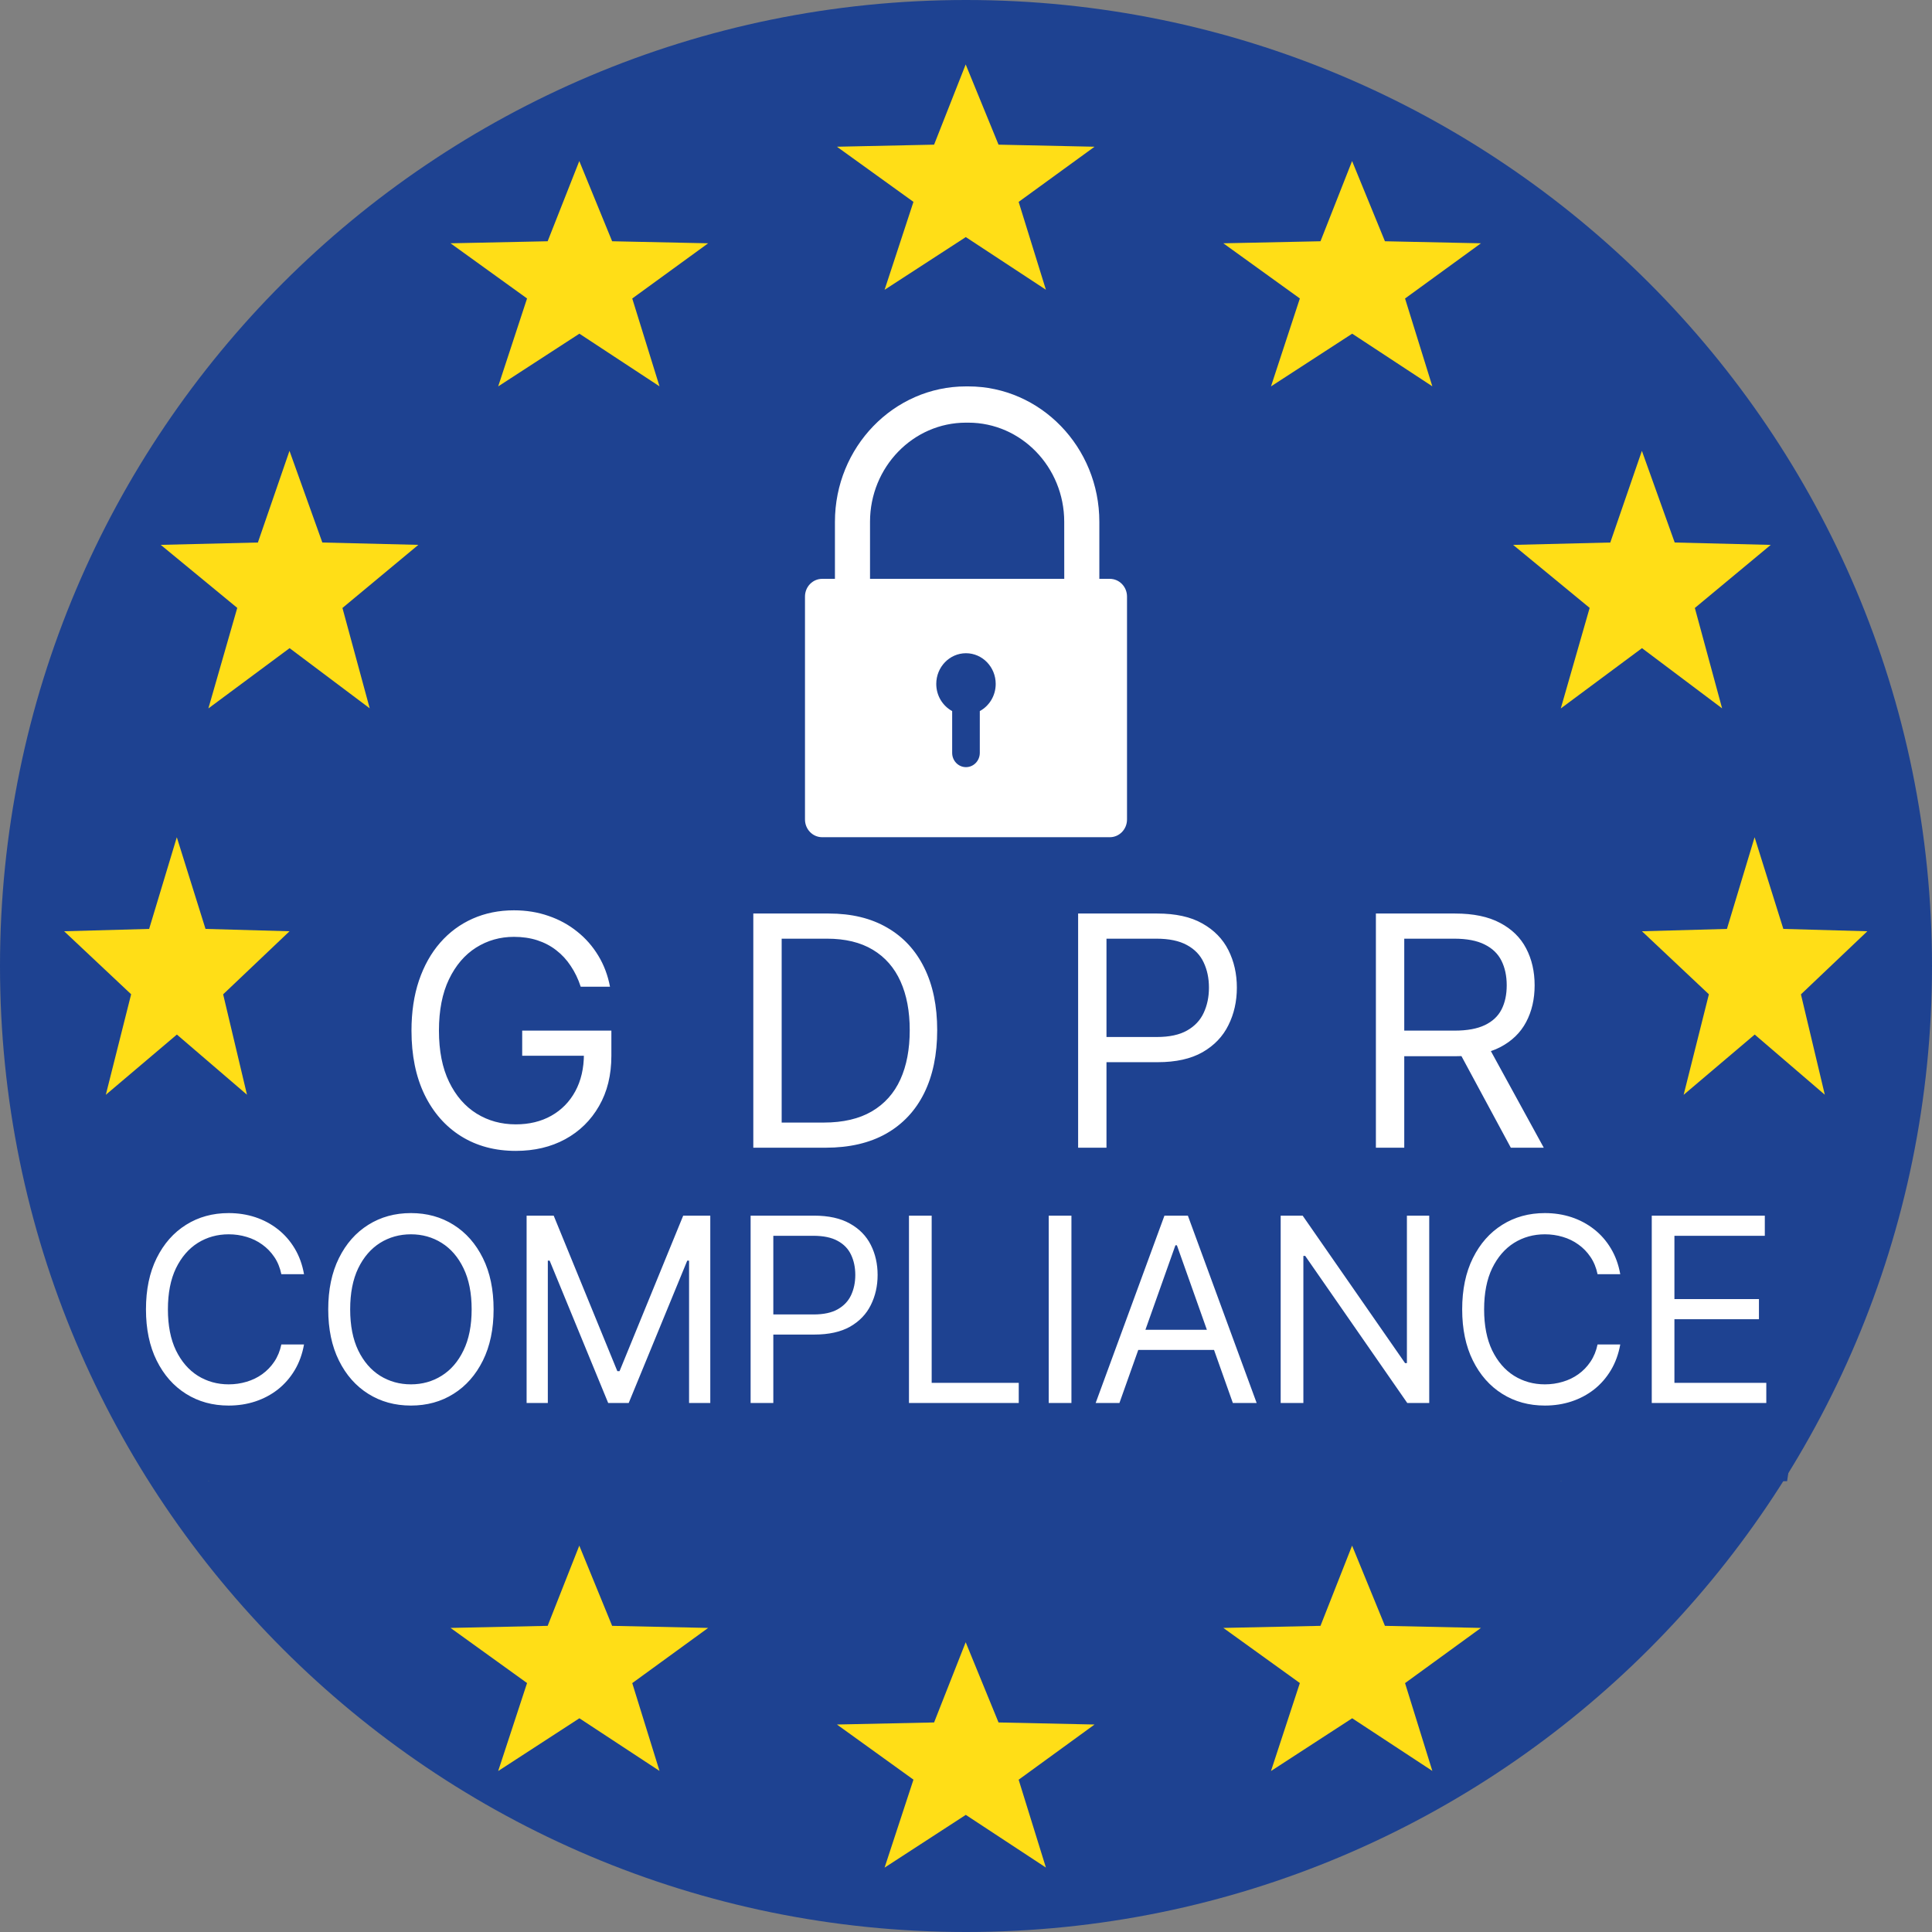
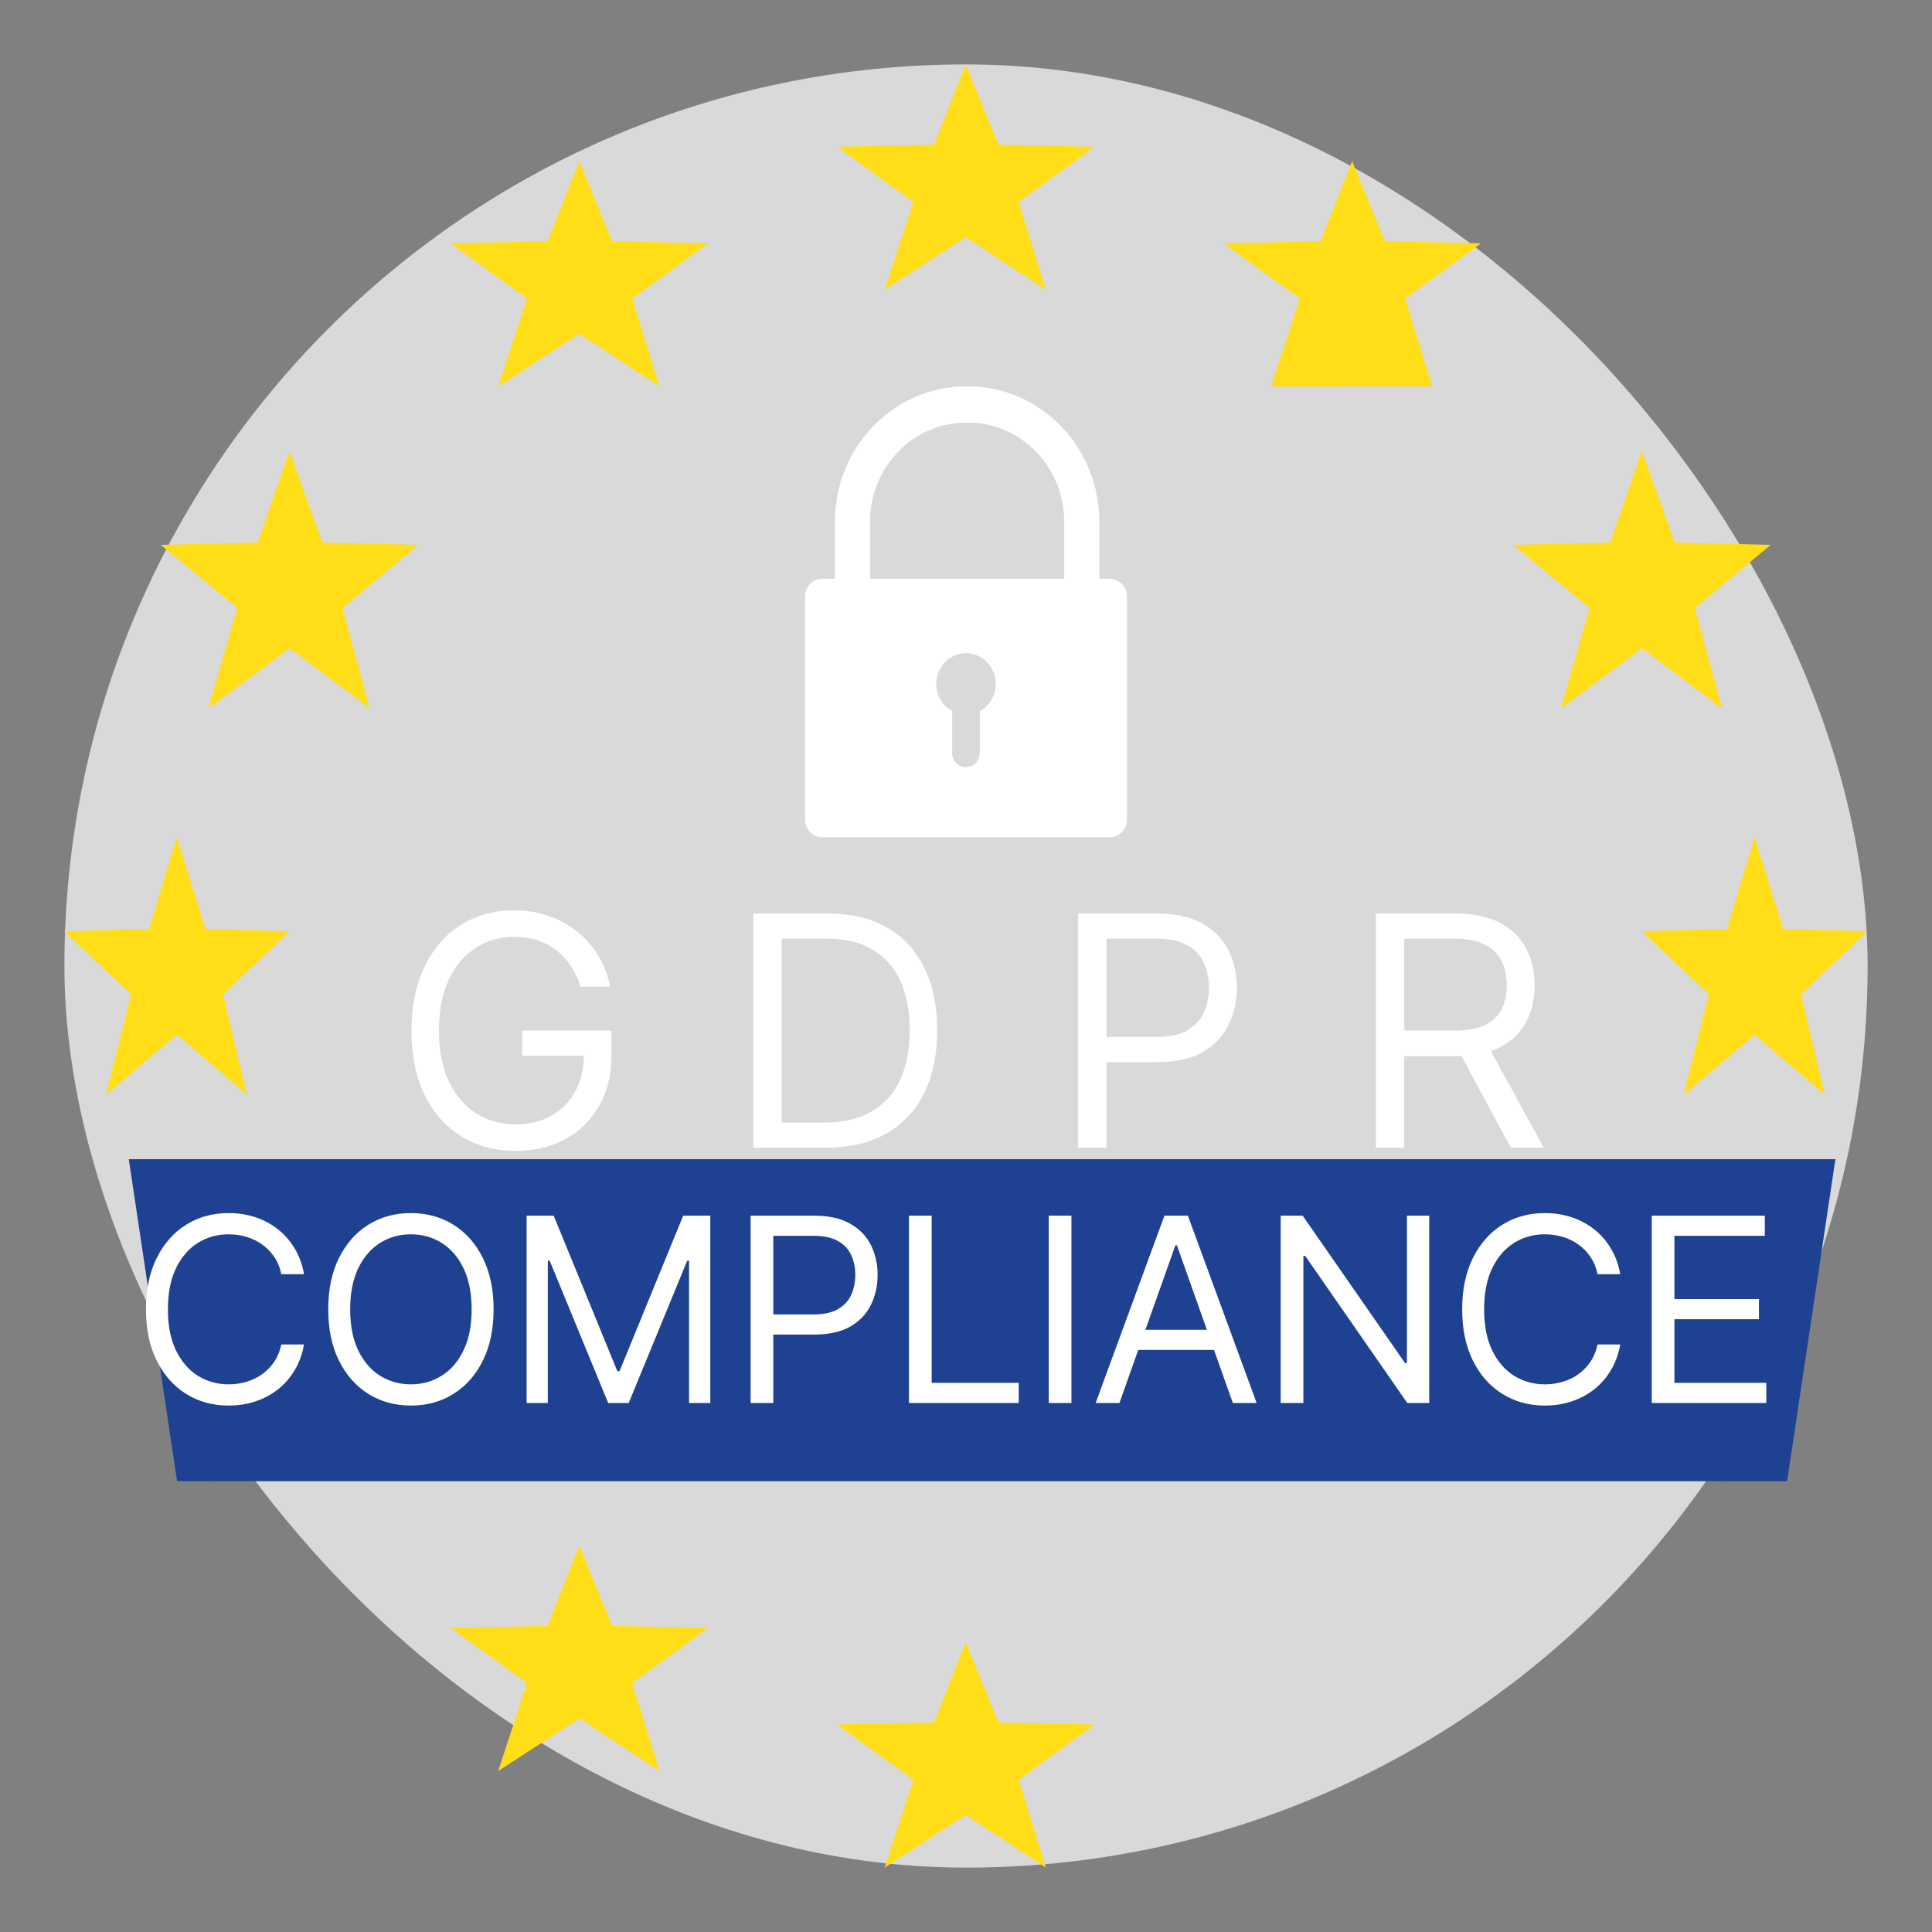
<svg xmlns="http://www.w3.org/2000/svg" width="56" height="56" viewBox="0 0 56 56" fill="none">
  <rect x="0" y="0" width="56" height="56" fill="#808080" stroke="none" />
  <g clip-path="url(#clip0_1875_3324)">
    <rect x="1.867" y="1.867" width="52.267" height="52.267" rx="26.133" fill="#D9D9D9" />
-     <path d="M56 28C56 12.536 43.464 0 28 0C12.536 0 0 12.536 0 28C0 43.464 12.536 56 28 56C43.464 56 56 43.464 56 28Z" fill="#1E4291" />
    <path d="M6.04 42.934L6.877 40.02L4.659 38.193L7.475 38.125L8.391 35.468L9.343 38.125L12.126 38.193L9.926 40.022L10.716 42.931L8.394 41.187L6.04 42.934Z" fill="#FFDE17" />
    <path d="M6.04 20.534L6.877 17.62L4.659 15.793L7.475 15.725L8.391 13.068L9.343 15.725L12.126 15.793L9.926 17.622L10.716 20.531L8.394 18.787L6.04 20.534Z" fill="#FFDE17" />
    <path d="M3.067 31.733L3.801 28.819L1.859 26.993L4.323 26.925L5.125 24.268L5.957 26.925L8.392 26.993L6.468 28.821L7.159 31.731L5.127 29.987L3.067 31.733Z" fill="#FFDE17" />
    <path d="M48.801 31.734L49.533 28.82L47.593 26.993L50.056 26.925L50.858 24.268L51.691 26.925L54.126 26.993L52.201 28.822L52.893 31.731L50.861 29.987L48.801 31.734Z" fill="#FFDE17" />
    <path d="M45.24 42.934L46.077 40.02L43.859 38.193L46.675 38.125L47.591 35.468L48.542 38.125L51.326 38.193L49.126 40.022L49.916 42.931L47.594 41.187L45.24 42.934Z" fill="#FFDE17" />
    <path d="M45.24 20.535L46.077 17.62L43.859 15.794L46.675 15.725L47.591 13.068L48.542 15.725L51.326 15.794L49.126 17.622L49.916 20.532L47.594 18.787L45.24 20.535Z" fill="#FFDE17" />
    <path d="M25.64 8.4L26.477 5.851L24.259 4.253L27.075 4.193L27.991 1.868L28.943 4.193L31.726 4.253L29.526 5.852L30.316 8.398L27.994 6.872L25.64 8.4Z" fill="#FFDE17" />
    <path d="M14.44 51.334L15.277 48.784L13.059 47.186L15.874 47.126L16.791 44.801L17.743 47.126L20.526 47.186L18.326 48.786L19.116 51.331L16.794 49.805L14.44 51.334Z" fill="#FFDE17" />
-     <path d="M36.84 51.334L37.677 48.784L35.459 47.186L38.275 47.126L39.191 44.801L40.143 47.126L42.926 47.186L40.726 48.786L41.517 51.331L39.194 49.805L36.84 51.334Z" fill="#FFDE17" />
    <path d="M14.44 11.2L15.277 8.651L13.059 7.052L15.874 6.993L16.791 4.668L17.743 6.993L20.526 7.052L18.326 8.652L19.116 11.198L16.794 9.672L14.44 11.2Z" fill="#FFDE17" />
-     <path d="M36.84 11.2L37.677 8.651L35.459 7.052L38.275 6.993L39.191 4.668L40.143 6.993L42.926 7.052L40.726 8.652L41.517 11.198L39.194 9.672L36.84 11.2Z" fill="#FFDE17" />
+     <path d="M36.84 11.2L37.677 8.651L35.459 7.052L38.275 6.993L39.191 4.668L40.143 6.993L42.926 7.052L40.726 8.652L41.517 11.198L36.84 11.2Z" fill="#FFDE17" />
    <path d="M25.64 54.134L26.477 51.584L24.259 49.986L27.075 49.926L27.991 47.601L28.943 49.926L31.726 49.986L29.526 51.586L30.316 54.132L27.994 52.605L25.64 54.134Z" fill="#FFDE17" />
    <path d="M32.169 16.778H31.865V15.124C31.865 12.96 30.161 11.2 28.066 11.2H28C25.905 11.2 24.201 12.961 24.201 15.124V16.778H23.831C23.556 16.778 23.333 17.008 23.333 17.291V23.753C23.333 24.037 23.556 24.267 23.831 24.267H32.169C32.444 24.267 32.667 24.037 32.667 23.753V17.291C32.667 17.008 32.444 16.778 32.169 16.778ZM28.4 20.611V21.822C28.4 22.051 28.221 22.236 27.999 22.236C27.778 22.236 27.599 22.051 27.599 21.822V20.611C27.325 20.462 27.138 20.166 27.138 19.824C27.138 19.333 27.524 18.934 27.999 18.934C28.475 18.934 28.861 19.333 28.861 19.824C28.861 20.166 28.674 20.462 28.4 20.611ZM30.848 16.778H25.218V15.124C25.218 13.54 26.466 12.251 27.999 12.251H28.066C29.6 12.251 30.847 13.54 30.847 15.124L30.848 16.778Z" fill="white" />
    <path d="M16.832 28.6C16.76 28.377 16.663 28.177 16.544 28C16.427 27.821 16.287 27.669 16.123 27.543C15.962 27.417 15.779 27.321 15.573 27.254C15.368 27.188 15.142 27.155 14.897 27.155C14.495 27.155 14.129 27.259 13.8 27.466C13.471 27.674 13.209 27.98 13.014 28.385C12.82 28.789 12.723 29.285 12.723 29.873C12.723 30.46 12.821 30.956 13.018 31.361C13.214 31.765 13.481 32.071 13.816 32.279C14.152 32.487 14.53 32.59 14.95 32.59C15.339 32.59 15.681 32.508 15.977 32.342C16.276 32.174 16.508 31.938 16.674 31.633C16.841 31.326 16.925 30.964 16.925 30.549L17.177 30.602H15.136V29.873H17.721V30.602C17.721 31.161 17.602 31.647 17.363 32.06C17.126 32.473 16.799 32.794 16.382 33.021C15.966 33.247 15.489 33.359 14.95 33.359C14.349 33.359 13.821 33.218 13.366 32.935C12.913 32.652 12.559 32.25 12.305 31.729C12.053 31.207 11.927 30.589 11.927 29.873C11.927 29.336 11.999 28.853 12.143 28.424C12.289 27.994 12.494 27.627 12.759 27.324C13.024 27.021 13.338 26.789 13.7 26.628C14.063 26.467 14.462 26.386 14.897 26.386C15.255 26.386 15.588 26.44 15.898 26.548C16.209 26.654 16.487 26.806 16.73 27.003C16.975 27.197 17.179 27.43 17.343 27.702C17.506 27.971 17.619 28.271 17.681 28.6H16.832ZM23.93 33.267H21.835V26.479H24.023C24.681 26.479 25.245 26.615 25.713 26.887C26.181 27.156 26.541 27.544 26.79 28.05C27.04 28.554 27.165 29.157 27.165 29.86C27.165 30.567 27.039 31.175 26.787 31.686C26.535 32.194 26.168 32.585 25.687 32.859C25.205 33.131 24.619 33.267 23.93 33.267ZM22.657 32.538H23.877C24.438 32.538 24.903 32.429 25.272 32.213C25.641 31.996 25.916 31.688 26.098 31.288C26.279 30.888 26.369 30.412 26.369 29.86C26.369 29.311 26.28 28.84 26.101 28.444C25.922 28.047 25.654 27.742 25.299 27.529C24.943 27.315 24.5 27.208 23.97 27.208H22.657V32.538ZM31.25 33.267V26.479H33.544C34.076 26.479 34.512 26.575 34.85 26.767C35.19 26.957 35.442 27.215 35.605 27.539C35.769 27.864 35.851 28.227 35.851 28.627C35.851 29.026 35.769 29.39 35.605 29.717C35.444 30.044 35.194 30.305 34.856 30.499C34.518 30.691 34.085 30.788 33.557 30.788H31.913V30.058H33.531C33.895 30.058 34.188 29.995 34.409 29.869C34.63 29.744 34.79 29.573 34.889 29.359C34.991 29.142 35.042 28.898 35.042 28.627C35.042 28.355 34.991 28.112 34.889 27.897C34.79 27.683 34.629 27.515 34.406 27.394C34.182 27.27 33.886 27.208 33.517 27.208H32.072V33.267H31.25ZM39.881 33.267V26.479H42.175C42.705 26.479 43.141 26.569 43.481 26.751C43.821 26.93 44.073 27.176 44.236 27.49C44.4 27.803 44.482 28.16 44.482 28.56C44.482 28.96 44.4 29.315 44.236 29.624C44.073 29.933 43.822 30.177 43.484 30.353C43.146 30.528 42.714 30.615 42.188 30.615H40.332V29.873H42.162C42.524 29.873 42.816 29.82 43.037 29.714C43.26 29.608 43.421 29.457 43.521 29.263C43.622 29.066 43.673 28.832 43.673 28.56C43.673 28.288 43.622 28.051 43.521 27.848C43.419 27.644 43.257 27.488 43.033 27.377C42.81 27.264 42.515 27.208 42.148 27.208H40.703V33.267H39.881ZM43.077 30.217L44.747 33.267H43.792L42.148 30.217H43.077Z" fill="white" />
    <path d="M3.733 33.6H53.2L51.8 42.933H5.133L3.733 33.6Z" fill="#1E4291" />
    <path d="M8.812 36.933H8.155C8.116 36.744 8.048 36.578 7.951 36.435C7.855 36.292 7.738 36.172 7.601 36.074C7.465 35.975 7.313 35.901 7.147 35.852C6.981 35.802 6.808 35.777 6.628 35.777C6.299 35.777 6.001 35.86 5.734 36.026C5.469 36.193 5.258 36.438 5.1 36.761C4.945 37.084 4.867 37.481 4.867 37.952C4.867 38.422 4.945 38.819 5.1 39.142C5.258 39.465 5.469 39.71 5.734 39.877C6.001 40.043 6.299 40.126 6.628 40.126C6.808 40.126 6.981 40.101 7.147 40.051C7.313 40.002 7.465 39.929 7.601 39.831C7.738 39.732 7.855 39.611 7.951 39.468C8.048 39.323 8.116 39.157 8.155 38.97H8.812C8.763 39.247 8.673 39.496 8.542 39.715C8.411 39.934 8.248 40.12 8.054 40.274C7.86 40.426 7.641 40.542 7.399 40.622C7.159 40.701 6.902 40.741 6.628 40.741C6.164 40.741 5.753 40.628 5.392 40.401C5.031 40.175 4.748 39.853 4.541 39.436C4.334 39.019 4.231 38.524 4.231 37.952C4.231 37.379 4.334 36.884 4.541 36.467C4.748 36.05 5.031 35.728 5.392 35.502C5.753 35.275 6.164 35.162 6.628 35.162C6.902 35.162 7.159 35.202 7.399 35.281C7.641 35.361 7.86 35.478 8.054 35.631C8.248 35.783 8.411 35.969 8.542 36.188C8.673 36.406 8.763 36.654 8.812 36.933ZM14.307 37.952C14.307 38.524 14.204 39.019 13.997 39.436C13.79 39.853 13.507 40.175 13.146 40.401C12.786 40.628 12.374 40.741 11.911 40.741C11.447 40.741 11.036 40.628 10.675 40.401C10.314 40.175 10.03 39.853 9.824 39.436C9.617 39.019 9.514 38.524 9.514 37.952C9.514 37.379 9.617 36.884 9.824 36.467C10.03 36.05 10.314 35.728 10.675 35.502C11.036 35.275 11.447 35.162 11.911 35.162C12.374 35.162 12.786 35.275 13.146 35.502C13.507 35.728 13.79 36.05 13.997 36.467C14.204 36.884 14.307 37.379 14.307 37.952ZM13.671 37.952C13.671 37.481 13.592 37.084 13.435 36.761C13.28 36.438 13.068 36.193 12.801 36.026C12.536 35.86 12.239 35.777 11.911 35.777C11.582 35.777 11.284 35.86 11.017 36.026C10.752 36.193 10.54 36.438 10.383 36.761C10.228 37.084 10.15 37.481 10.15 37.952C10.15 38.422 10.228 38.819 10.383 39.142C10.54 39.465 10.752 39.71 11.017 39.877C11.284 40.043 11.582 40.126 11.911 40.126C12.239 40.126 12.536 40.043 12.801 39.877C13.068 39.71 13.28 39.465 13.435 39.142C13.592 38.819 13.671 38.422 13.671 37.952ZM15.264 35.236H16.049L17.894 39.744H17.958L19.803 35.236H20.588V40.667H19.973V36.541H19.92L18.223 40.667H17.629L15.932 36.541H15.879V40.667H15.264V35.236ZM21.757 40.667V35.236H23.592C24.018 35.236 24.366 35.313 24.637 35.467C24.909 35.619 25.11 35.825 25.241 36.085C25.372 36.345 25.438 36.635 25.438 36.955C25.438 37.275 25.372 37.565 25.241 37.827C25.112 38.089 24.913 38.297 24.642 38.453C24.372 38.606 24.025 38.683 23.603 38.683H22.288V38.1H23.581C23.873 38.1 24.107 38.05 24.284 37.949C24.461 37.848 24.589 37.712 24.669 37.541C24.75 37.367 24.791 37.172 24.791 36.955C24.791 36.737 24.75 36.543 24.669 36.371C24.589 36.2 24.46 36.065 24.281 35.968C24.103 35.869 23.866 35.82 23.571 35.82H22.415V40.667H21.757ZM26.347 40.667V35.236H27.005V40.083H29.529V40.667H26.347ZM31.056 35.236V40.667H30.398V35.236H31.056ZM32.447 40.667H31.758L33.752 35.236H34.431L36.425 40.667H35.735L34.113 36.095H34.07L32.447 40.667ZM32.702 38.545H35.481V39.129H32.702V38.545ZM41.427 35.236V40.667H40.791L37.832 36.403H37.779V40.667H37.121V35.236H37.758L40.727 39.511H40.78V35.236H41.427ZM46.964 36.933H46.306C46.267 36.744 46.199 36.578 46.102 36.435C46.006 36.292 45.89 36.172 45.752 36.074C45.616 35.975 45.465 35.901 45.298 35.852C45.132 35.802 44.959 35.777 44.779 35.777C44.45 35.777 44.152 35.86 43.885 36.026C43.62 36.193 43.409 36.438 43.251 36.761C43.096 37.084 43.018 37.481 43.018 37.952C43.018 38.422 43.096 38.819 43.251 39.142C43.409 39.465 43.62 39.71 43.885 39.877C44.152 40.043 44.45 40.126 44.779 40.126C44.959 40.126 45.132 40.101 45.298 40.051C45.465 40.002 45.616 39.929 45.752 39.831C45.89 39.732 46.006 39.611 46.102 39.468C46.199 39.323 46.267 39.157 46.306 38.97H46.964C46.914 39.247 46.824 39.496 46.693 39.715C46.562 39.934 46.4 40.12 46.205 40.274C46.011 40.426 45.792 40.542 45.55 40.622C45.31 40.701 45.053 40.741 44.779 40.741C44.316 40.741 43.904 40.628 43.543 40.401C43.182 40.175 42.899 39.853 42.692 39.436C42.485 39.019 42.382 38.524 42.382 37.952C42.382 37.379 42.485 36.884 42.692 36.467C42.899 36.05 43.182 35.728 43.543 35.502C43.904 35.275 44.316 35.162 44.779 35.162C45.053 35.162 45.31 35.202 45.55 35.281C45.792 35.361 46.011 35.478 46.205 35.631C46.4 35.783 46.562 35.969 46.693 36.188C46.824 36.406 46.914 36.654 46.964 36.933ZM47.877 40.667V35.236H51.154V35.82H48.534V37.654H50.984V38.238H48.534V40.083H51.197V40.667H47.877Z" fill="white" />
  </g>
  <defs>
    <clipPath id="clip0_1875_3324">
      <rect width="56" height="56" fill="white" />
    </clipPath>
  </defs>
</svg>